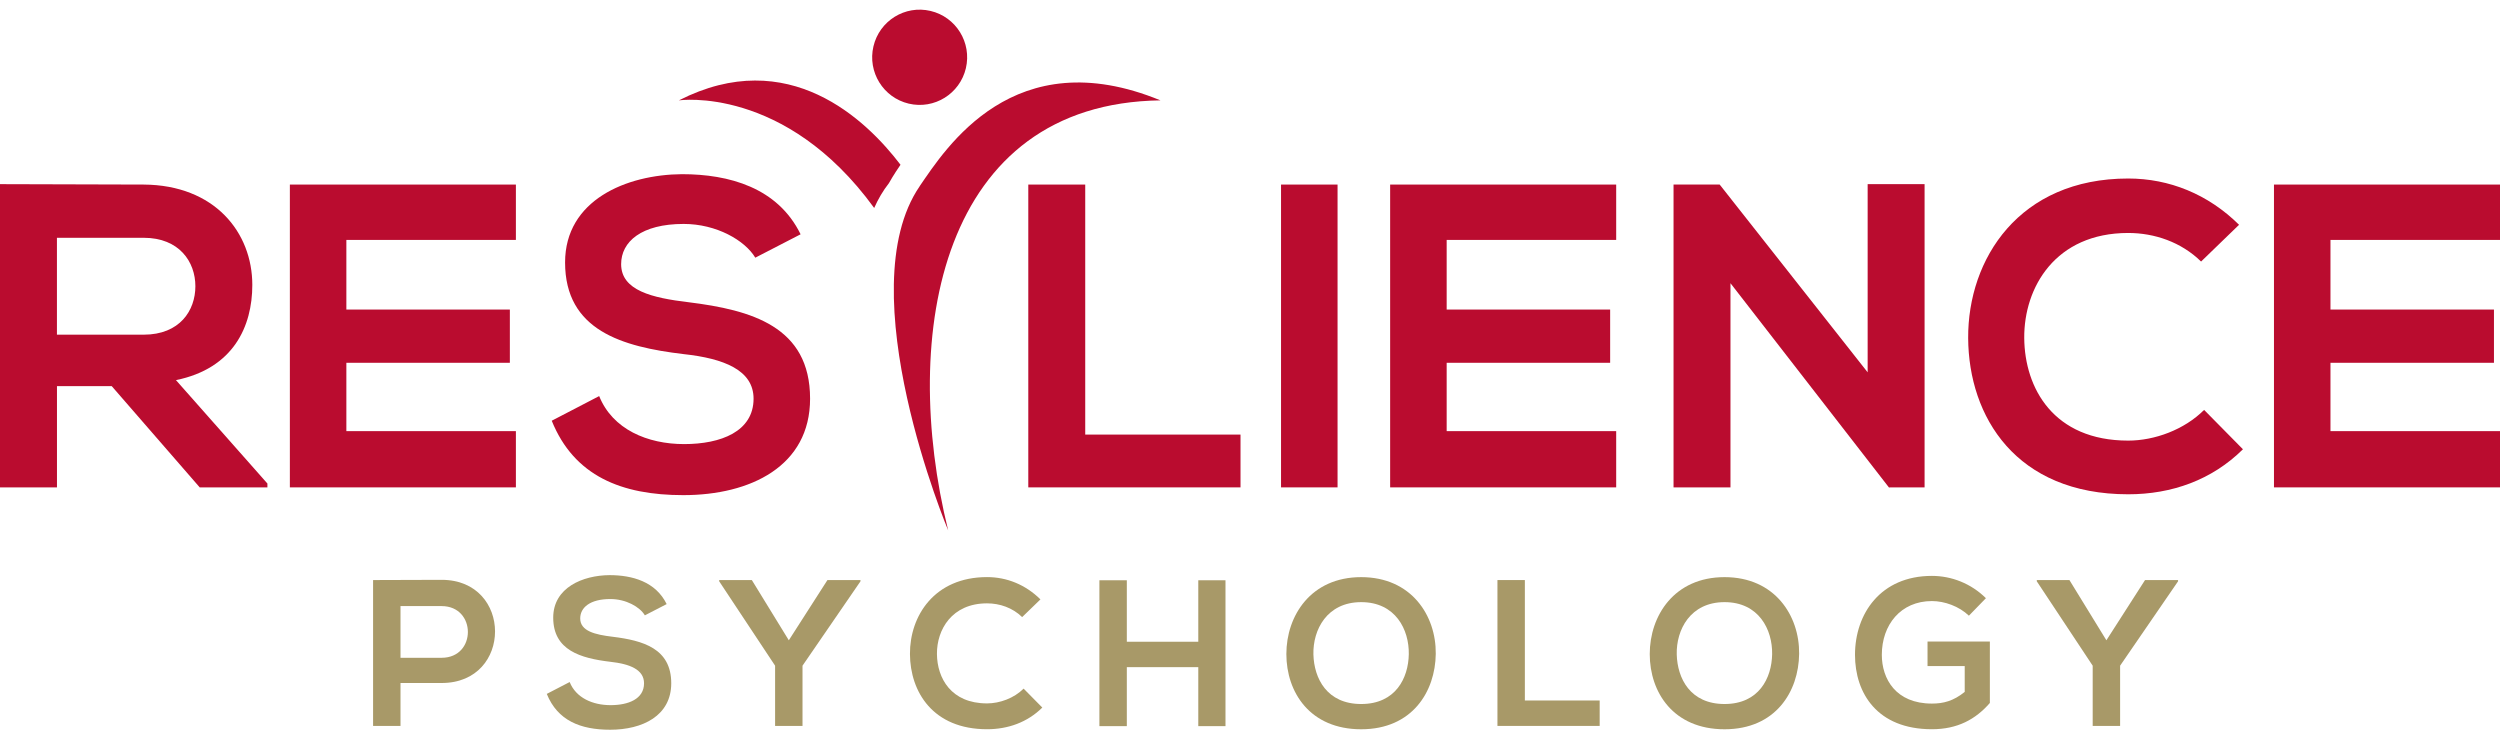
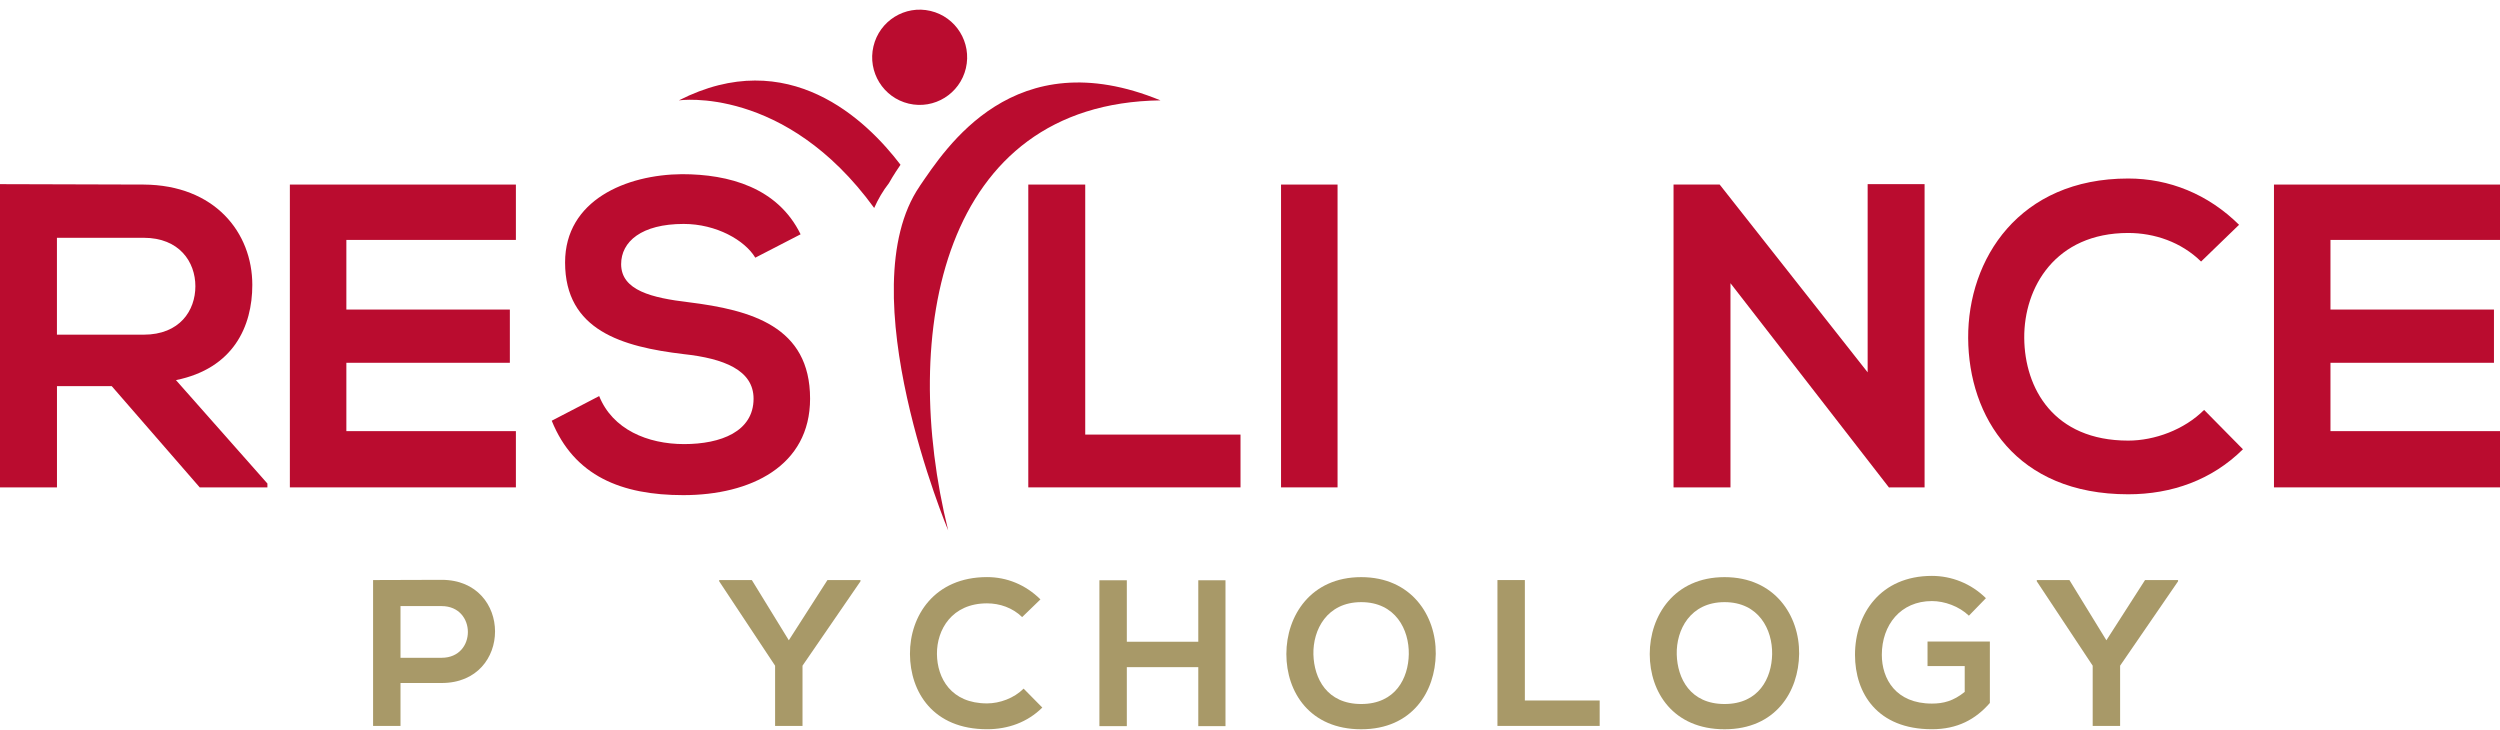
<svg xmlns="http://www.w3.org/2000/svg" width="185" height="54" viewBox="0 0 185 54" fill="none">
  <path d="M19.791 36.066H14.779L8.269 28.575H4.216V36.066H0V13.627C3.543 13.627 7.086 13.658 10.629 13.658C15.896 13.69 18.671 17.211 18.671 21.086C18.671 24.16 17.268 27.265 13.021 28.129L19.788 35.781V36.068L19.791 36.066ZM4.213 17.596V24.766H10.629C13.31 24.766 14.458 22.973 14.458 21.181C14.458 19.389 13.278 17.596 10.629 17.596H4.213Z" fill="#BA0C2F" />
  <path d="M38.176 36.066H21.45V13.658H38.176V17.754H25.631V22.907H37.729V26.846H25.631V31.904H38.176V36.066Z" fill="#BA0C2F" />
  <path d="M55.891 19.067C55.123 17.786 53.018 16.571 50.592 16.571C47.464 16.571 45.964 17.884 45.964 19.547C45.964 21.5 48.261 22.043 50.944 22.364C55.604 22.942 59.946 24.157 59.946 29.502C59.946 34.495 55.541 36.64 50.563 36.64C45.998 36.64 42.486 35.233 40.828 31.134L44.339 29.31C45.328 31.774 47.914 32.863 50.626 32.863C53.339 32.863 55.764 31.935 55.764 29.502C55.764 27.388 53.562 26.526 50.595 26.205C46.029 25.662 41.816 24.444 41.816 19.418C41.816 14.807 46.35 12.92 50.466 12.889C53.946 12.889 57.552 13.88 59.244 17.338L55.893 19.067H55.891Z" fill="#BA0C2F" />
  <path d="M80.307 13.658V32.159H91.798V36.066H76.094V13.658H80.307Z" fill="#BA0C2F" />
  <path d="M94.797 36.066V13.658H98.979V36.066H94.797Z" fill="#BA0C2F" />
-   <path d="M119.598 36.066H102.871V13.658H119.598V17.754H107.053V22.907H119.151V26.846H107.053V31.904H119.598V36.066Z" fill="#BA0C2F" />
  <path d="M138.206 13.627H142.419V36.066H139.801V36.097L128.055 20.957V36.066H123.842V13.658H127.256L138.206 27.552V13.627Z" fill="#BA0C2F" />
  <path d="M165.976 33.248C163.679 35.52 160.709 36.577 157.487 36.577C149.187 36.577 145.678 30.847 145.644 25.021C145.612 19.165 149.41 13.21 157.487 13.21C160.52 13.21 163.393 14.362 165.69 16.634L162.88 19.354C161.411 17.913 159.432 17.24 157.487 17.24C152.094 17.24 149.763 21.273 149.794 25.019C149.826 28.733 151.965 32.605 157.487 32.605C159.435 32.605 161.637 31.803 163.104 30.333L165.976 33.245V33.248Z" fill="#BA0C2F" />
  <path d="M185 36.066H168.274V13.658H185V17.754H172.455V22.907H184.553V26.846H172.455V31.904H185V36.066Z" fill="#BA0C2F" />
  <path d="M32.68 50.542H29.637V53.718H27.608V42.924C29.3 42.924 30.99 42.908 32.683 42.908C37.942 42.908 37.958 50.542 32.683 50.542H32.68ZM29.637 48.676H32.68C35.279 48.676 35.264 44.851 32.68 44.851H29.637V48.676Z" fill="#A89968" />
-   <path d="M47.717 45.531C47.349 44.914 46.331 44.329 45.164 44.329C43.658 44.329 42.936 44.962 42.936 45.763C42.936 46.704 44.042 46.965 45.335 47.12C47.58 47.397 49.672 47.985 49.672 50.56C49.672 52.967 47.551 54 45.151 54C42.952 54 41.261 53.323 40.462 51.348L42.155 50.471C42.631 51.657 43.877 52.181 45.183 52.181C46.489 52.181 47.659 51.733 47.659 50.563C47.659 49.545 46.597 49.129 45.167 48.973C42.967 48.71 40.938 48.125 40.938 45.705C40.938 43.486 43.122 42.574 45.104 42.56C46.781 42.56 48.518 43.038 49.333 44.703L47.719 45.536L47.717 45.531Z" fill="#A89968" />
  <path d="M58.372 47.381L61.231 42.924H63.676V43.016L59.386 49.261V53.718H57.357V49.261L53.22 43.016V42.924H55.636L58.372 47.381Z" fill="#A89968" />
  <path d="M77.13 52.361C76.023 53.454 74.594 53.963 73.04 53.963C69.043 53.963 67.35 51.203 67.337 48.396C67.321 45.573 69.15 42.705 73.04 42.705C74.501 42.705 75.884 43.261 76.993 44.355L75.639 45.665C74.933 44.972 73.978 44.648 73.04 44.648C70.441 44.648 69.319 46.591 69.334 48.396C69.35 50.186 70.38 52.052 73.04 52.052C73.978 52.052 75.04 51.667 75.747 50.958L77.132 52.361H77.13Z" fill="#A89968" />
  <path d="M88.673 53.734V49.369H83.385V53.734H81.356V42.94H83.385V47.489H88.673V42.94H90.686V53.734H88.673Z" fill="#A89968" />
  <path d="M106.246 48.383C106.214 51.174 104.509 53.966 100.727 53.966C96.945 53.966 95.191 51.238 95.191 48.399C95.191 45.56 97.005 42.708 100.727 42.708C104.448 42.708 106.278 45.56 106.246 48.383ZM97.192 48.428C97.239 50.202 98.19 52.097 100.729 52.097C103.268 52.097 104.22 50.186 104.251 48.412C104.283 46.593 103.268 44.558 100.729 44.558C98.19 44.558 97.147 46.609 97.192 48.428Z" fill="#A89968" />
  <path d="M112.84 42.924V51.836H118.376V53.718H110.811V42.924H112.84Z" fill="#A89968" />
  <path d="M133.136 48.383C133.104 51.174 131.399 53.966 127.617 53.966C123.834 53.966 122.081 51.238 122.081 48.399C122.081 45.56 123.895 42.708 127.617 42.708C131.338 42.708 133.168 45.56 133.136 48.383ZM124.079 48.428C124.126 50.202 125.078 52.097 127.617 52.097C130.155 52.097 131.107 50.186 131.138 48.412C131.17 46.593 130.155 44.558 127.617 44.558C125.078 44.558 124.034 46.609 124.079 48.428Z" fill="#A89968" />
  <path d="M145.697 45.56C144.974 44.867 143.899 44.479 142.96 44.479C140.653 44.479 139.255 46.237 139.255 48.457C139.255 50.231 140.285 52.065 142.96 52.065C143.807 52.065 144.545 51.881 145.389 51.201V49.29H142.637V47.471H147.25V52.02C146.188 53.238 144.85 53.963 142.96 53.963C138.916 53.963 137.27 51.296 137.27 48.459C137.27 45.42 139.163 42.616 142.96 42.616C144.406 42.616 145.852 43.172 146.958 44.266L145.697 45.563V45.56Z" fill="#A89968" />
  <path d="M155.873 47.381L158.733 42.924H161.177V43.016L156.888 49.261V53.718H154.859V49.261L150.722 43.016V42.924H153.137L155.873 47.381Z" fill="#A89968" />
  <path d="M66.638 12.193C66.123 12.936 65.833 13.461 65.781 13.553C65.342 14.114 64.982 14.731 64.69 15.39C58.08 6.296 50.237 7.427 50.237 7.427C58.343 3.292 64.109 8.869 66.638 12.193Z" fill="#BA0C2F" />
  <path d="M71.475 5.049C71.921 3.155 70.751 1.257 68.862 0.81C66.973 0.362 65.081 1.536 64.635 3.43C64.189 5.324 65.359 7.222 67.248 7.669C69.136 8.116 71.029 6.943 71.475 5.049Z" fill="#BA0C2F" />
  <path d="M68.057 13.782C62.745 21.54 70.165 39.25 70.165 39.25C66.559 24.668 69.615 7.651 85.874 7.427C75.019 2.967 69.978 10.986 68.054 13.78L68.057 13.782Z" fill="#BA0C2F" />
</svg>